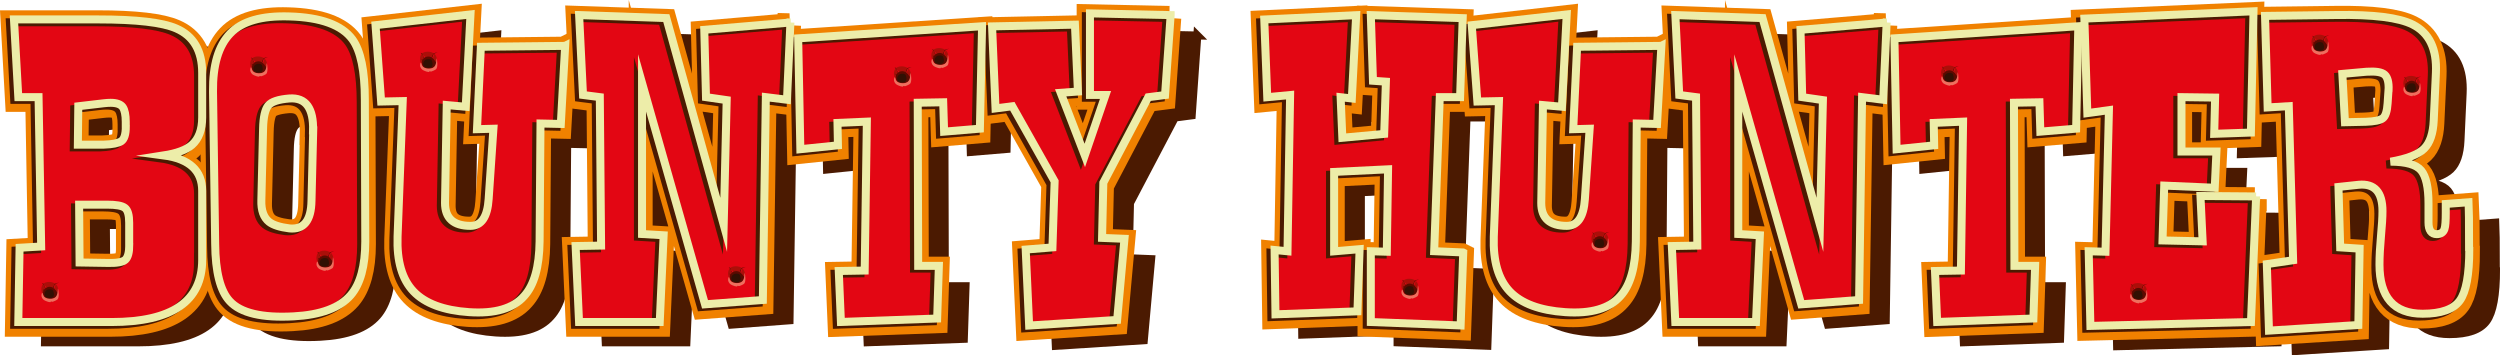
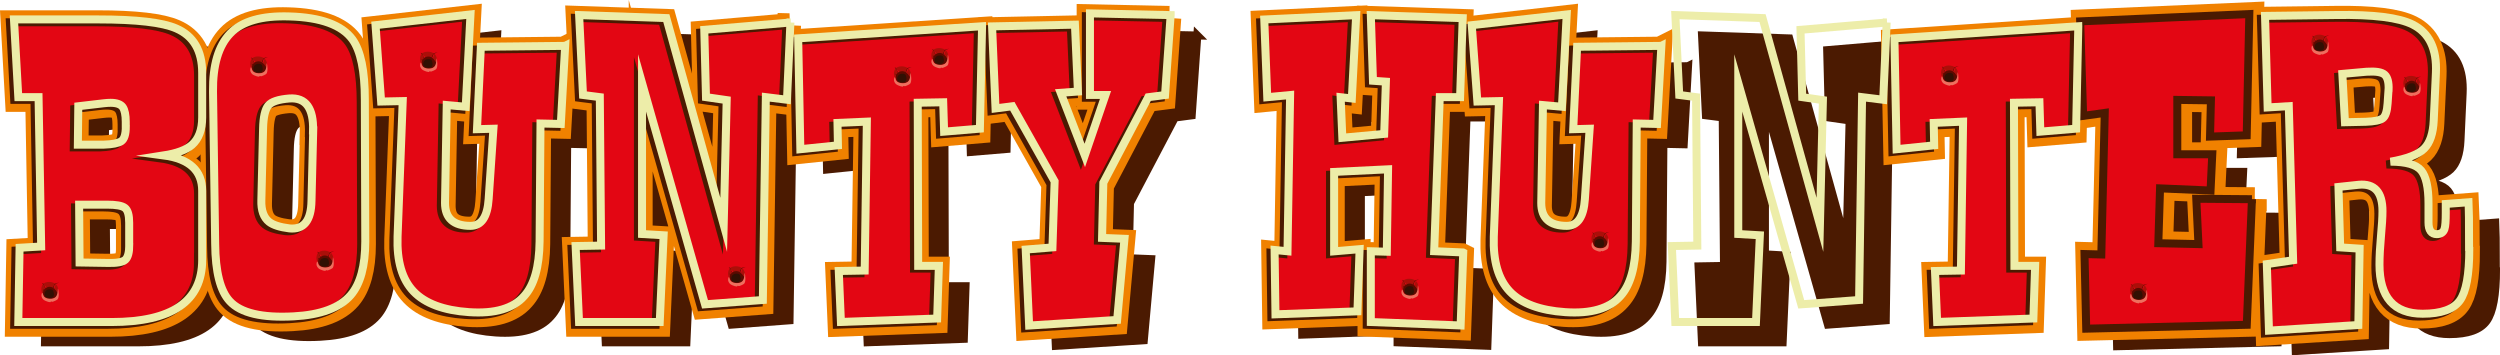
<svg xmlns="http://www.w3.org/2000/svg" id="Livello_2" data-name="Livello 2" viewBox="0 0 334.6 47.54">
  <defs>
    <style>      .cls-1 {        fill: #311003;      }      .cls-2 {        fill: #ee6f5e;      }      .cls-3 {        fill: #4b1a01;      }      .cls-3, .cls-4 {        stroke: #4b1a01;      }      .cls-3, .cls-4, .cls-5 {        stroke-width: 1.07px;      }      .cls-3, .cls-4, .cls-5, .cls-6 {        stroke-miterlimit: 10;      }      .cls-7 {        fill: #ab0f09;      }      .cls-8 {        fill: #5c0a00;      }      .cls-4, .cls-9 {        fill: #e30613;      }      .cls-5 {        fill: none;        stroke: #ededa9;      }      .cls-6 {        fill: #f08100;        stroke: #f08100;        stroke-width: 3.2px;      }    </style>
  </defs>
  <g id="Livello_3" data-name="Livello 3">
    <g>
      <g>
        <g>
          <g>
            <path class="cls-3" d="M30.63,37.5c0,5.55-4.04,8.32-12.13,8.32H6.02l.17-9.94,2.89-.17-.35-19.99h-2.71l-.58-10.4h11.32c5.08,0,8.55.4,10.4,1.21,2.31,1,3.47,2.99,3.47,5.95v5.95c0,1.66-.46,2.89-1.39,3.7-.77.66-2.02,1.12-3.75,1.39,3.43.46,5.14,2.04,5.14,4.74v9.24ZM20.41,19.65v-.63c0-.92-.14-1.58-.4-1.96-.27-.38-.81-.58-1.62-.58-.27,0-.58.02-.92.06l-3.41.4-.06,5.14h3.47c1.16-.04,1.93-.19,2.34-.46.4-.27.61-.92.61-1.96ZM20.87,35.48v-2.95c0-1.04-.19-1.7-.58-1.99-.38-.29-1.17-.43-2.37-.43h-3.75l.06,7.74,3.7.06c1.27.04,2.08-.11,2.43-.43.35-.33.52-.99.52-1.99Z" />
            <path class="cls-3" d="M52.46,35.02c0,3.31-.66,5.72-1.96,7.22-1.46,1.69-4.01,2.64-7.62,2.83-4.24.23-7.09-.44-8.55-2.02-1.27-1.35-1.93-3.91-1.96-7.68l-.29-20.39c-.04-3.54.73-6.13,2.31-7.77,1.58-1.64,4.22-2.4,7.91-2.28,4.2.12,7.01,1.14,8.43,3.06,1.12,1.54,1.67,4.24,1.67,8.09l.06,18.95ZM45.48,20.17c.04-1.46-.2-2.56-.72-3.29-.52-.73-1.34-1.06-2.45-.98-1.46.12-2.41.43-2.83.95-.42.52-.66,1.55-.69,3.09l-.23,9.59c-.04,1.35.31,2.31,1.04,2.89.54.42,1.44.71,2.72.87,1.92.19,2.91-1.04,2.95-3.7l.23-9.42Z" />
            <path class="cls-3" d="M79.21,8.85l-.58,10.46-2.72-.06-.12,15.77c-.04,3.43-.73,5.87-2.08,7.34-1.46,1.66-3.91,2.37-7.34,2.14-3.43-.23-5.91-1.16-7.45-2.77-1.54-1.62-2.25-4.06-2.14-7.34l.69-18.14-2.89.06-.75-10.22,12.71-1.44-.64,12.36-2.54-.23-.23,13.11c0,2.04,1.14,3.06,3.41,3.06,1.46,0,2.27-1.19,2.43-3.58l.64-9.42-2.2.06.52-11.03,11.26-.12Z" />
            <path class="cls-3" d="M109.36,5.73l-.46,10.34-2.83-.35-.4,27.15-7.74.58-8.43-29.63v20.22l2.89.17-.52,11.61h-10.8l-.46-10.17,3.41-.06-.17-19.87-2.25-.29-.52-10.69,11.67.4,7.68,27.67.4-16.69-2.77-.4-.23-9.01,11.55-.98Z" />
            <path class="cls-3" d="M135.01,6.25l-.29,13.69-4.79.4-.12-3.93-3.41.06.06,21.83h2.77l-.23,7.05-12.88.46-.29-6.82,3.47-.06.29-19.93-3.93.17.06,3-5.03.52-.29-14.84,24.61-1.62Z" />
            <path class="cls-3" d="M160.25,4.75l-.75,10.69-2.25.29-6.01,11.44-.17,7.39,3,.12-.98,10.86-11.78.75-.46-10.17,3.58-.29.29-8.84-5.66-10.05-2.25.29-.46-10.98,11.09-.23.4,8.95-2.31.17,3.23,8.38,2.77-8.09h-2.08V4.52l10.8.23Z" />
            <path class="cls-3" d="M199.42,36.52l-.35,9.76-12.02-.46v-9.47l2.14.06.17-11.03-7.22.35v10.63l3.41-.29-.29,8.32-10.97.4-.12-8.61,1.73.17.35-20.91-3.06.29-.4-10.4,12.3-.58-.58,11.15-1.5-.17.23,5.43,5.6-.52.23-6.99-1.73-.12-.29-8.78,12.3.4-.35,10.57h-2.72l-.75,20.62,3.87.17Z" />
            <path class="cls-3" d="M225.93,8.85l-.58,10.46-2.72-.06-.12,15.77c-.04,3.43-.73,5.87-2.08,7.34-1.46,1.66-3.91,2.37-7.34,2.14-3.43-.23-5.91-1.16-7.45-2.77-1.54-1.62-2.25-4.06-2.14-7.34l.69-18.14-2.89.06-.75-10.22,12.71-1.44-.64,12.36-2.54-.23-.23,13.11c0,2.04,1.14,3.06,3.41,3.06,1.46,0,2.27-1.19,2.43-3.58l.64-9.42-2.2.06.52-11.03,11.26-.12Z" />
            <path class="cls-3" d="M256.08,5.73l-.46,10.34-2.83-.35-.4,27.15-7.74.58-8.43-29.63v20.22l2.89.17-.52,11.61h-10.8l-.46-10.17,3.41-.06-.17-19.87-2.25-.29-.52-10.69,11.67.4,7.68,27.67.4-16.69-2.77-.4-.23-9.01,11.55-.98Z" />
-             <path class="cls-3" d="M281.73,6.25l-.29,13.69-4.79.4-.12-3.93-3.41.06.06,21.83h2.77l-.23,7.05-12.88.46-.29-6.82,3.47-.06.29-19.93-3.93.17.06,3-5.03.52-.29-14.84,24.61-1.62Z" />
            <path class="cls-3" d="M305.53,29.01l-.69,16.81-21.49.52-.23-9.99,2.25.06.46-18.95-2.89.4-.4-12.65,22.64-.98-.35,16.23-4.91.17.12-4.85-4.5-.06v7.28h4.68l-.23,4.85-6.76-.29-.23,7.34,5.37.12-.29-6.07,7.45.06Z" />
            <path class="cls-3" d="M334.07,36.06c0,3.43-.42,5.73-1.27,6.9-.85,1.17-2.5,1.76-4.97,1.76-3.85,0-5.78-2.2-5.78-6.58,0-1.12.07-2.39.2-3.81s.2-2.54.2-3.35c0-2.54-1.06-3.72-3.18-3.52l-2.71.29.23,8.09,2.6.17-.17,10.22-11.96.75-.29-8.9,3.52-.52-.58-20.62-2.83.17-.35-12.25,9.53-.12c4.97-.08,8.38.35,10.22,1.27,2.23,1.12,3.27,3.27,3.12,6.47l-.29,6.35c-.08,1.77-.51,3.04-1.3,3.81-.79.77-2.28,1.35-4.48,1.73,2.08,0,3.45.4,4.1,1.18.65.79.98,2.26.98,4.42v2.54c0,1.04.37,1.56,1.1,1.56.54,0,.89-.23,1.04-.69.12-.35.17-1.08.17-2.19v-1.16l3.06-.23c.04.62.06,2.7.06,6.24ZM323.26,14.74c.04-1-.14-1.68-.52-2.02-.39-.35-1.19-.48-2.43-.4l-3.24.29.35,6.47,2.77-.06c1.16-.04,1.92-.19,2.28-.46.37-.27.59-.94.66-2.02l.12-1.79Z" />
          </g>
          <g>
            <path class="cls-6" d="M26.88,35.15c0,5.55-4.04,8.32-12.13,8.32H2.27l.17-9.94,2.89-.17-.35-19.99h-2.71L1.69,2.98h11.32c5.08,0,8.55.4,10.4,1.21,2.31,1,3.47,2.99,3.47,5.95v5.95c0,1.66-.46,2.89-1.39,3.7-.77.66-2.02,1.12-3.75,1.39,3.43.46,5.14,2.04,5.14,4.74v9.24ZM16.65,17.3v-.63c0-.92-.14-1.58-.4-1.96-.27-.38-.81-.58-1.62-.58-.27,0-.58.02-.92.06l-3.41.4-.06,5.14h3.47c1.16-.04,1.93-.19,2.34-.46.4-.27.61-.92.61-1.96ZM17.12,33.13v-2.95c0-1.04-.19-1.7-.58-1.99-.38-.29-1.17-.43-2.37-.43h-3.75l.06,7.74,3.7.06c1.27.04,2.08-.11,2.43-.43.35-.33.52-.99.52-1.99Z" />
            <path class="cls-6" d="M48.71,32.67c0,3.31-.66,5.72-1.96,7.22-1.46,1.69-4.01,2.64-7.62,2.83-4.24.23-7.09-.44-8.55-2.02-1.27-1.35-1.93-3.91-1.96-7.68l-.29-20.39c-.04-3.54.73-6.13,2.31-7.77,1.58-1.64,4.22-2.4,7.91-2.28,4.2.12,7.01,1.14,8.43,3.06,1.12,1.54,1.67,4.24,1.67,8.09l.06,18.95ZM41.72,17.82c.04-1.46-.2-2.56-.72-3.29-.52-.73-1.34-1.06-2.45-.98-1.46.12-2.41.43-2.83.95-.42.52-.66,1.55-.69,3.09l-.23,9.59c-.04,1.35.31,2.31,1.04,2.89.54.42,1.44.71,2.72.87,1.92.19,2.91-1.04,2.95-3.7l.23-9.42Z" />
            <path class="cls-6" d="M75.46,6.5l-.58,10.46-2.72-.06-.12,15.77c-.04,3.43-.73,5.87-2.08,7.34-1.46,1.66-3.91,2.37-7.34,2.14-3.43-.23-5.91-1.16-7.45-2.77-1.54-1.62-2.25-4.06-2.14-7.34l.69-18.14-2.89.06-.75-10.22,12.71-1.44-.64,12.36-2.54-.23-.23,13.11c0,2.04,1.14,3.06,3.41,3.06,1.46,0,2.27-1.19,2.43-3.58l.64-9.42-2.2.06.52-11.03,11.26-.12Z" />
            <path class="cls-6" d="M105.61,3.38l-.46,10.34-2.83-.35-.4,27.15-7.74.58-8.43-29.63v20.22l2.89.17-.52,11.61h-10.8l-.46-10.17,3.41-.06-.17-19.87-2.25-.29-.52-10.69,11.67.4,7.68,27.67.4-16.69-2.77-.4-.23-9.01,11.55-.98Z" />
            <path class="cls-6" d="M131.26,3.9l-.29,13.69-4.79.4-.12-3.93-3.41.06.06,21.83h2.77l-.23,7.05-12.88.46-.29-6.82,3.47-.06.29-19.93-3.93.17.06,3-5.03.52-.29-14.84,24.61-1.62Z" />
            <path class="cls-6" d="M156.5,2.4l-.75,10.69-2.25.29-6.01,11.44-.17,7.39,3,.12-.98,10.86-11.78.75-.46-10.17,3.58-.29.29-8.84-5.66-10.05-2.25.29-.46-10.98,11.09-.23.4,8.95-2.31.17,3.23,8.38,2.77-8.09h-2.08V2.17l10.8.23Z" />
            <path class="cls-6" d="M195.66,34.17l-.35,9.76-12.02-.46v-9.47l2.14.06.17-11.03-7.22.35v10.63l3.41-.29-.29,8.32-10.97.4-.12-8.61,1.73.17.35-20.91-3.06.29-.4-10.4,12.3-.58-.58,11.15-1.5-.17.23,5.43,5.6-.52.23-6.99-1.73-.12-.29-8.78,12.3.4-.35,10.57h-2.72l-.75,20.62,3.87.17Z" />
            <path class="cls-6" d="M222.18,6.5l-.58,10.46-2.72-.06-.12,15.77c-.04,3.43-.73,5.87-2.08,7.34-1.46,1.66-3.91,2.37-7.34,2.14-3.43-.23-5.91-1.16-7.45-2.77-1.54-1.62-2.25-4.06-2.14-7.34l.69-18.14-2.89.06-.75-10.22,12.71-1.44-.64,12.36-2.54-.23-.23,13.11c0,2.04,1.14,3.06,3.41,3.06,1.46,0,2.27-1.19,2.43-3.58l.64-9.42-2.2.06.52-11.03,11.26-.12Z" />
-             <path class="cls-6" d="M252.33,3.38l-.46,10.34-2.83-.35-.4,27.15-7.74.58-8.43-29.63v20.22l2.89.17-.52,11.61h-10.8l-.46-10.17,3.41-.06-.17-19.87-2.25-.29-.52-10.69,11.67.4,7.68,27.67.4-16.69-2.77-.4-.23-9.01,11.55-.98Z" />
            <path class="cls-6" d="M277.98,3.9l-.29,13.69-4.79.4-.12-3.93-3.41.06.06,21.83h2.77l-.23,7.05-12.88.46-.29-6.82,3.47-.06.29-19.93-3.93.17.06,3-5.03.52-.29-14.84,24.61-1.62Z" />
            <path class="cls-6" d="M301.78,26.66l-.69,16.81-21.49.52-.23-9.99,2.25.06.46-18.95-2.89.4-.4-12.65,22.64-.98-.35,16.23-4.91.17.12-4.85-4.5-.06v7.28h4.68l-.23,4.85-6.76-.29-.23,7.34,5.37.12-.29-6.07,7.45.06Z" />
            <path class="cls-6" d="M330.31,33.71c0,3.43-.42,5.73-1.27,6.9-.85,1.17-2.5,1.76-4.97,1.76-3.85,0-5.78-2.2-5.78-6.58,0-1.12.07-2.39.2-3.81s.2-2.54.2-3.35c0-2.54-1.06-3.72-3.18-3.52l-2.71.29.23,8.09,2.6.17-.17,10.22-11.96.75-.29-8.9,3.52-.52-.58-20.62-2.83.17-.35-12.25,9.53-.12c4.97-.08,8.38.35,10.22,1.27,2.23,1.12,3.27,3.27,3.12,6.47l-.29,6.35c-.08,1.77-.51,3.04-1.3,3.81-.79.77-2.28,1.35-4.48,1.73,2.08,0,3.45.4,4.1,1.18.65.79.98,2.26.98,4.42v2.54c0,1.04.37,1.56,1.1,1.56.54,0,.89-.23,1.04-.69.12-.35.17-1.08.17-2.19v-1.16l3.06-.23c.04.62.06,2.7.06,6.24ZM319.51,12.39c.04-1-.14-1.68-.52-2.02-.39-.35-1.19-.48-2.43-.4l-3.24.29.35,6.47,2.77-.06c1.16-.04,1.92-.19,2.28-.46.37-.27.59-.94.66-2.02l.12-1.79Z" />
          </g>
          <g>
            <path class="cls-4" d="M26.5,35.15c0,5.55-4.04,8.32-12.13,8.32H1.9l.17-9.94,2.89-.17-.35-19.99H1.9L1.32,2.98h11.32c5.08,0,8.55.4,10.4,1.21,2.31,1,3.47,2.99,3.47,5.95v5.95c0,1.66-.46,2.89-1.39,3.7-.77.66-2.02,1.12-3.75,1.39,3.43.46,5.14,2.04,5.14,4.74v9.24ZM16.28,17.3v-.63c0-.92-.14-1.58-.4-1.96-.27-.38-.81-.58-1.62-.58-.27,0-.58.02-.92.06l-3.41.4-.06,5.14h3.47c1.16-.04,1.93-.19,2.34-.46.4-.27.61-.92.61-1.96ZM16.74,33.13v-2.95c0-1.04-.19-1.7-.58-1.99-.38-.29-1.17-.43-2.37-.43h-3.75l.06,7.74,3.7.06c1.27.04,2.08-.11,2.43-.43.35-.33.52-.99.52-1.99Z" />
            <path class="cls-4" d="M48.34,32.67c0,3.31-.66,5.72-1.96,7.22-1.46,1.69-4.01,2.64-7.62,2.83-4.24.23-7.09-.44-8.55-2.02-1.27-1.35-1.93-3.91-1.96-7.68l-.29-20.39c-.04-3.54.73-6.13,2.31-7.77,1.58-1.64,4.22-2.4,7.91-2.28,4.2.12,7.01,1.14,8.43,3.06,1.12,1.54,1.67,4.24,1.67,8.09l.06,18.95ZM41.35,17.82c.04-1.46-.2-2.56-.72-3.29-.52-.73-1.34-1.06-2.45-.98-1.46.12-2.41.43-2.83.95-.42.52-.66,1.55-.69,3.09l-.23,9.59c-.04,1.35.31,2.31,1.04,2.89.54.42,1.44.71,2.72.87,1.92.19,2.91-1.04,2.95-3.7l.23-9.42Z" />
            <path class="cls-4" d="M75.08,6.5l-.58,10.46-2.72-.06-.12,15.77c-.04,3.43-.73,5.87-2.08,7.34-1.46,1.66-3.91,2.37-7.34,2.14-3.43-.23-5.91-1.16-7.45-2.77-1.54-1.62-2.25-4.06-2.14-7.34l.69-18.14-2.89.06-.75-10.22,12.71-1.44-.64,12.36-2.54-.23-.23,13.11c0,2.04,1.14,3.06,3.41,3.06,1.46,0,2.27-1.19,2.43-3.58l.64-9.42-2.2.06.52-11.03,11.26-.12Z" />
            <path class="cls-4" d="M105.24,3.38l-.46,10.34-2.83-.35-.4,27.15-7.74.58-8.43-29.63v20.22l2.89.17-.52,11.61h-10.8l-.46-10.17,3.41-.06-.17-19.87-2.25-.29-.52-10.69,11.67.4,7.68,27.67.4-16.69-2.77-.4-.23-9.01,11.55-.98Z" />
            <path class="cls-4" d="M130.88,3.9l-.29,13.69-4.79.4-.12-3.93-3.41.06.06,21.83h2.77l-.23,7.05-12.88.46-.29-6.82,3.47-.06.29-19.93-3.93.17.06,3-5.03.52-.29-14.84,24.61-1.62Z" />
            <path class="cls-4" d="M156.13,2.4l-.75,10.69-2.25.29-6.01,11.44-.17,7.39,3,.12-.98,10.86-11.78.75-.46-10.17,3.58-.29.29-8.84-5.66-10.05-2.25.29-.46-10.98,11.09-.23.4,8.95-2.31.17,3.23,8.38,2.77-8.09h-2.08V2.17l10.8.23Z" />
            <path class="cls-4" d="M195.29,34.17l-.35,9.76-12.02-.46v-9.47l2.14.06.17-11.03-7.22.35v10.63l3.41-.29-.29,8.32-10.97.4-.12-8.61,1.73.17.35-20.91-3.06.29-.4-10.4,12.3-.58-.58,11.15-1.5-.17.23,5.43,5.6-.52.23-6.99-1.73-.12-.29-8.78,12.3.4-.35,10.57h-2.72l-.75,20.62,3.87.17Z" />
            <path class="cls-4" d="M221.8,6.5l-.58,10.46-2.72-.06-.12,15.77c-.04,3.43-.73,5.87-2.08,7.34-1.46,1.66-3.91,2.37-7.34,2.14-3.43-.23-5.91-1.16-7.45-2.77-1.54-1.62-2.25-4.06-2.14-7.34l.69-18.14-2.89.06-.75-10.22,12.71-1.44-.64,12.36-2.54-.23-.23,13.11c0,2.04,1.14,3.06,3.41,3.06,1.46,0,2.27-1.19,2.43-3.58l.64-9.42-2.2.06.52-11.03,11.26-.12Z" />
-             <path class="cls-4" d="M251.96,3.38l-.46,10.34-2.83-.35-.4,27.15-7.74.58-8.43-29.63v20.22l2.89.17-.52,11.61h-10.8l-.46-10.17,3.41-.06-.17-19.87-2.25-.29-.52-10.69,11.67.4,7.68,27.67.4-16.69-2.77-.4-.23-9.01,11.55-.98Z" />
            <path class="cls-4" d="M277.6,3.9l-.29,13.69-4.79.4-.12-3.93-3.41.06.06,21.83h2.77l-.23,7.05-12.88.46-.29-6.82,3.47-.06.29-19.93-3.93.17.06,3-5.03.52-.29-14.84,24.61-1.62Z" />
            <path class="cls-4" d="M301.4,26.66l-.69,16.81-21.49.52-.23-9.99,2.25.06.46-18.95-2.89.4-.4-12.65,22.64-.98-.35,16.23-4.91.17.12-4.85-4.5-.06v7.28h4.68l-.23,4.85-6.76-.29-.23,7.34,5.37.12-.29-6.07,7.45.06Z" />
            <path class="cls-4" d="M329.94,33.71c0,3.43-.42,5.73-1.27,6.9-.85,1.17-2.5,1.76-4.97,1.76-3.85,0-5.78-2.2-5.78-6.58,0-1.12.07-2.39.2-3.81s.2-2.54.2-3.35c0-2.54-1.06-3.72-3.18-3.52l-2.71.29.23,8.09,2.6.17-.17,10.22-11.96.75-.29-8.9,3.52-.52-.58-20.62-2.83.17-.35-12.25,9.53-.12c4.97-.08,8.38.35,10.22,1.27,2.23,1.12,3.27,3.27,3.12,6.47l-.29,6.35c-.08,1.77-.51,3.04-1.3,3.81-.79.77-2.28,1.35-4.48,1.73,2.08,0,3.45.4,4.1,1.18.65.79.98,2.26.98,4.42v2.54c0,1.04.37,1.56,1.1,1.56.54,0,.89-.23,1.04-.69.12-.35.17-1.08.17-2.19v-1.16l3.06-.23c.04.62.06,2.7.06,6.24ZM319.14,12.39c.04-1-.14-1.68-.52-2.02-.39-.35-1.19-.48-2.43-.4l-3.24.29.35,6.47,2.77-.06c1.16-.04,1.92-.19,2.28-.46.37-.27.59-.94.66-2.02l.12-1.79Z" />
          </g>
        </g>
        <g>
          <path class="cls-5" d="M27.06,34.78c0,5.55-4.04,8.32-12.13,8.32H2.45l.17-9.94,2.89-.17-.35-19.99h-2.71L1.87,2.6h11.32c5.08,0,8.55.4,10.4,1.21,2.31,1,3.47,2.99,3.47,5.95v5.95c0,1.66-.46,2.89-1.39,3.7-.77.66-2.02,1.12-3.75,1.39,3.43.46,5.14,2.04,5.14,4.74v9.24ZM16.83,16.93v-.63c0-.92-.14-1.58-.4-1.96-.27-.38-.81-.58-1.62-.58-.27,0-.58.02-.92.06l-3.41.4-.06,5.14h3.47c1.16-.04,1.93-.19,2.34-.46.4-.27.61-.92.61-1.96ZM17.29,32.76v-2.95c0-1.04-.19-1.7-.58-1.99-.38-.29-1.17-.43-2.37-.43h-3.75l.06,7.74,3.7.06c1.27.04,2.08-.11,2.43-.43.35-.33.52-.99.52-1.99Z" />
          <path class="cls-5" d="M48.89,32.29c0,3.31-.66,5.72-1.96,7.22-1.46,1.69-4.01,2.64-7.62,2.83-4.24.23-7.09-.44-8.55-2.02-1.27-1.35-1.93-3.91-1.96-7.68l-.29-20.39c-.04-3.54.73-6.13,2.31-7.77,1.58-1.64,4.22-2.4,7.91-2.28,4.2.12,7.01,1.14,8.43,3.06,1.12,1.54,1.67,4.24,1.67,8.09l.06,18.95ZM41.9,17.45c.04-1.46-.2-2.56-.72-3.29-.52-.73-1.34-1.06-2.45-.98-1.46.12-2.41.43-2.83.95-.42.52-.66,1.55-.69,3.09l-.23,9.59c-.04,1.35.31,2.31,1.04,2.89.54.42,1.44.71,2.72.87,1.92.19,2.91-1.04,2.95-3.7l.23-9.42Z" />
          <path class="cls-5" d="M75.64,6.13l-.58,10.46-2.72-.06-.12,15.77c-.04,3.43-.73,5.87-2.08,7.34-1.46,1.66-3.91,2.37-7.34,2.14-3.43-.23-5.91-1.16-7.45-2.77-1.54-1.62-2.25-4.06-2.14-7.34l.69-18.14-2.89.06-.75-10.22,12.71-1.44-.64,12.36-2.54-.23-.23,13.11c0,2.04,1.14,3.06,3.41,3.06,1.46,0,2.27-1.19,2.43-3.58l.64-9.42-2.2.06.52-11.03,11.26-.12Z" />
          <path class="cls-5" d="M105.79,3.01l-.46,10.34-2.83-.35-.4,27.15-7.74.58-8.43-29.63v20.22l2.89.17-.52,11.61h-10.8l-.46-10.17,3.41-.06-.17-19.87-2.25-.29-.52-10.69,11.67.4,7.68,27.67.4-16.69-2.77-.4-.23-9.01,11.55-.98Z" />
          <path class="cls-5" d="M131.44,3.53l-.29,13.69-4.79.4-.12-3.93-3.41.06.06,21.83h2.77l-.23,7.05-12.88.46-.29-6.82,3.47-.06.29-19.93-3.93.17.06,3-5.03.52-.29-14.84,24.61-1.62Z" />
          <path class="cls-5" d="M156.68,2.03l-.75,10.69-2.25.29-6.01,11.44-.17,7.39,3,.12-.98,10.86-11.78.75-.46-10.17,3.58-.29.29-8.84-5.66-10.05-2.25.29-.46-10.98,11.09-.23.4,8.95-2.31.17,3.23,8.38,2.77-8.09h-2.08V1.79l10.8.23Z" />
          <path class="cls-5" d="M195.84,33.8l-.35,9.76-12.02-.46v-9.47l2.14.06.17-11.03-7.22.35v10.63l3.41-.29-.29,8.32-10.97.4-.12-8.61,1.73.17.35-20.91-3.06.29-.4-10.4,12.3-.58-.58,11.15-1.5-.17.23,5.43,5.6-.52.23-6.99-1.73-.12-.29-8.78,12.3.4-.35,10.57h-2.72l-.75,20.62,3.87.17Z" />
          <path class="cls-5" d="M222.36,6.13l-.58,10.46-2.72-.06-.12,15.77c-.04,3.43-.73,5.87-2.08,7.34-1.46,1.66-3.91,2.37-7.34,2.14-3.43-.23-5.91-1.16-7.45-2.77-1.54-1.62-2.25-4.06-2.14-7.34l.69-18.14-2.89.06-.75-10.22,12.71-1.44-.64,12.36-2.54-.23-.23,13.11c0,2.04,1.14,3.06,3.41,3.06,1.46,0,2.27-1.19,2.43-3.58l.64-9.42-2.2.06.52-11.03,11.26-.12Z" />
          <path class="cls-5" d="M252.51,3.01l-.46,10.34-2.83-.35-.4,27.15-7.74.58-8.43-29.63v20.22l2.89.17-.52,11.61h-10.8l-.46-10.17,3.41-.06-.17-19.87-2.25-.29-.52-10.69,11.67.4,7.68,27.67.4-16.69-2.77-.4-.23-9.01,11.55-.98Z" />
          <path class="cls-5" d="M278.16,3.53l-.29,13.69-4.79.4-.12-3.93-3.41.06.06,21.83h2.77l-.23,7.05-12.88.46-.29-6.82,3.47-.06.29-19.93-3.93.17.06,3-5.03.52-.29-14.84,24.61-1.62Z" />
-           <path class="cls-5" d="M301.96,26.29l-.69,16.81-21.49.52-.23-9.99,2.25.06.46-18.95-2.89.4-.4-12.65,22.64-.98-.35,16.23-4.91.17.12-4.85-4.5-.06v7.28h4.68l-.23,4.85-6.76-.29-.23,7.34,5.37.12-.29-6.07,7.45.06Z" />
          <path class="cls-5" d="M330.49,33.33c0,3.43-.42,5.73-1.27,6.9-.85,1.17-2.5,1.76-4.97,1.76-3.85,0-5.78-2.2-5.78-6.58,0-1.12.07-2.39.2-3.81s.2-2.54.2-3.35c0-2.54-1.06-3.72-3.18-3.52l-2.71.29.23,8.09,2.6.17-.17,10.22-11.96.75-.29-8.9,3.52-.52-.58-20.62-2.83.17-.35-12.25,9.53-.12c4.97-.08,8.38.35,10.22,1.27,2.23,1.12,3.27,3.27,3.12,6.47l-.29,6.35c-.08,1.77-.51,3.04-1.3,3.81-.79.77-2.28,1.35-4.48,1.73,2.08,0,3.45.4,4.1,1.18.65.79.98,2.26.98,4.42v2.54c0,1.04.37,1.56,1.1,1.56.54,0,.89-.23,1.04-.69.12-.35.17-1.08.17-2.19v-1.16l3.06-.23c.04.62.06,2.7.06,6.24ZM319.69,12.02c.04-1-.14-1.68-.52-2.02-.39-.35-1.19-.48-2.43-.4l-3.24.29.35,6.47,2.77-.06c1.16-.04,1.92-.19,2.28-.46.37-.27.59-.94.66-2.02l.12-1.79Z" />
        </g>
      </g>
      <g>
        <path class="cls-8" d="M57.17,7.8c1.18-.31,1.82,1.02.56,1.36-.59.16-1.06.07-1.26-.55-.14-.45-.06-.95.37-1.14.38-.16,1.24-.1,1.36.37" />
        <path class="cls-7" d="M56.44,8.56c-.34-.34-.3-1.15.09-1.44.49-.37,1.54-.23,1.81.33.17.34.14.52.04.87-.15-.08-.2-.25-.28-.36-.1-.14-.37-.32-.56-.37-.57-.15-1.22.34-1.09.98Z" />
        <path class="cls-2" d="M56.46,8.72c.16.46,1.02.54,1.39.39.53-.2.54-.81.57-1.3.13.28.19,1.21-.05,1.45-.11.1-.48.27-.6.3-.16.05-.14-.02-.28-.02-.04,0-.04.1-.09.1-.07,0-.22-.03-.29-.05-.19-.05-.5-.18-.64-.31-.1-.09-.2-.26-.23-.38s-.02-.46.09-.53c.04.05.08.12.13.35Z" />
        <path class="cls-8" d="M57.86,7.82c.04-.16.09-.41.18-.55.11-.17.36-.17.55-.26-.13,0-.49.07-.59.19-.12.14-.15.37-.24.53.02.03.05.04.11.09Z" />
        <path class="cls-8" d="M56.79,7.73c-.07-.15-.17-.28-.24-.44-.07-.17-.06-.19-.25-.22.08.09.19.18.26.28s.11.4.2.43c.04-.05-.02,0-.02,0" />
        <path class="cls-8" d="M56.6,8.02c-.06-.04-.13-.09-.19-.13.02.07.06.14.09.21.06,0,.08-.04.1-.08" />
        <path class="cls-9" d="M57.86,7.71c.09-.15.09-.34.2-.46,0,0,.04.04.05.05-.07.12-.11.48-.22.48" />
        <path class="cls-9" d="M56.81,7.71c-.1-.07-.15-.23-.19-.35.09.09.21.18.29.28-.03.02-.05.04-.08.05" />
        <path class="cls-1" d="M56.92,8.96c-.29,0-.3-.38-.25-.59.08-.29.33-.45.61-.46.35-.01.52.06.58.39.04.2.1.45-.07.62-.2.2-.67.2-.87.04Z" />
      </g>
      <g>
        <path class="cls-8" d="M98.4,36.51c1.18-.31,1.82,1.02.56,1.36-.59.16-1.06.07-1.26-.55-.14-.45-.06-.95.37-1.14.38-.16,1.24-.1,1.36.37" />
        <path class="cls-7" d="M97.67,37.28c-.34-.34-.3-1.15.09-1.44.49-.37,1.54-.23,1.81.33.17.34.14.52.04.87-.15-.08-.2-.25-.28-.36-.1-.14-.37-.32-.56-.37-.57-.15-1.22.34-1.09.98Z" />
        <path class="cls-2" d="M97.69,37.43c.16.46,1.02.54,1.39.39.53-.2.54-.81.57-1.3.13.28.19,1.21-.05,1.45-.11.1-.48.27-.6.3-.16.05-.14-.02-.28-.02-.04,0-.04.1-.09.1-.07,0-.22-.03-.29-.05-.19-.05-.5-.18-.64-.31-.1-.09-.2-.26-.23-.38s-.02-.46.09-.53c.04.05.08.12.13.35Z" />
        <path class="cls-8" d="M99.09,36.53c.04-.16.09-.41.18-.55.11-.17.36-.17.55-.26-.13,0-.49.07-.59.19-.12.14-.15.37-.24.53.02.03.05.04.11.09Z" />
        <path class="cls-8" d="M98.02,36.44c-.07-.15-.17-.28-.24-.44-.07-.17-.06-.19-.25-.22.08.09.19.18.26.28s.11.4.2.43c.04-.05-.02,0-.02,0" />
        <path class="cls-8" d="M97.82,36.73c-.06-.04-.13-.09-.19-.13.02.07.06.14.09.21.06,0,.08-.04.1-.08" />
        <path class="cls-9" d="M99.09,36.42c.09-.15.09-.34.2-.46,0,0,.04.04.05.05-.07.12-.11.48-.22.48" />
        <path class="cls-9" d="M98.04,36.42c-.1-.07-.15-.23-.19-.35.09.09.21.18.29.28-.03.02-.05.04-.08.05" />
        <path class="cls-1" d="M98.15,37.67c-.29,0-.3-.38-.25-.59.08-.29.33-.45.61-.46.35-.01.52.06.58.39.04.2.1.45-.07.62-.2.2-.67.2-.87.04Z" />
      </g>
      <g>
        <path class="cls-8" d="M125.6,7.31c1.18-.31,1.82,1.02.56,1.36-.59.16-1.06.07-1.26-.55-.14-.45-.06-.95.37-1.14.38-.16,1.24-.1,1.36.37" />
        <path class="cls-7" d="M124.88,8.08c-.34-.34-.3-1.15.09-1.44.49-.37,1.54-.23,1.81.33.17.34.14.52.04.87-.15-.08-.2-.25-.28-.36-.1-.14-.37-.32-.56-.37-.57-.15-1.22.34-1.09.98Z" />
        <path class="cls-2" d="M124.9,8.23c.16.46,1.02.54,1.39.39.53-.2.54-.81.57-1.3.13.28.19,1.21-.05,1.45-.11.1-.48.27-.6.3-.16.05-.14-.02-.28-.02-.04,0-.04.1-.09.1-.07,0-.22-.03-.29-.05-.19-.05-.5-.18-.64-.31-.1-.09-.2-.26-.23-.38s-.02-.46.09-.53c.04.05.08.12.13.35Z" />
        <path class="cls-8" d="M126.3,7.33c.04-.16.09-.41.18-.55.11-.17.36-.17.55-.26-.13,0-.49.07-.59.19-.12.14-.15.37-.24.53.02.03.05.04.11.09Z" />
        <path class="cls-8" d="M125.23,7.25c-.07-.15-.17-.28-.24-.44-.07-.17-.06-.19-.25-.22.08.09.19.18.26.28s.11.4.2.43c.04-.05-.02,0-.02,0" />
        <path class="cls-8" d="M125.03,7.53c-.06-.04-.13-.09-.19-.13.02.07.06.14.09.21.06,0,.08-.04.1-.08" />
        <path class="cls-9" d="M126.3,7.22c.09-.15.09-.34.2-.46,0,0,.04.04.05.05-.07.12-.11.48-.22.48" />
        <path class="cls-9" d="M125.25,7.22c-.1-.07-.15-.23-.19-.35.09.09.21.18.29.28-.03.02-.05.04-.08.05" />
        <path class="cls-1" d="M125.36,8.47c-.29,0-.3-.38-.25-.59.08-.29.33-.45.61-.46.35-.01.52.06.58.39.04.2.1.45-.07.62-.2.2-.67.2-.87.04Z" />
      </g>
      <g>
        <path class="cls-8" d="M188.52,38.19c1.18-.31,1.82,1.02.56,1.36-.59.16-1.06.07-1.26-.55-.14-.45-.06-.95.37-1.14.38-.16,1.24-.1,1.36.37" />
        <path class="cls-7" d="M187.79,38.95c-.34-.34-.3-1.15.09-1.44.49-.37,1.54-.23,1.81.33.17.34.14.52.04.87-.15-.08-.2-.25-.28-.36-.1-.14-.37-.32-.56-.37-.57-.15-1.22.34-1.09.98Z" />
        <path class="cls-2" d="M187.81,39.1c.16.46,1.02.54,1.39.39.53-.2.54-.81.57-1.3.13.28.19,1.21-.05,1.45-.11.1-.48.27-.6.3-.16.05-.14-.02-.28-.02-.04,0-.04.1-.09.1-.07,0-.22-.03-.29-.05-.19-.05-.5-.18-.64-.31-.1-.09-.2-.26-.23-.38s-.02-.46.09-.53c.04.05.08.12.13.35Z" />
        <path class="cls-8" d="M189.21,38.21c.04-.16.09-.41.18-.55.11-.17.36-.17.55-.26-.13,0-.49.07-.59.19-.12.14-.15.37-.24.53.02.03.05.04.11.09Z" />
        <path class="cls-8" d="M188.14,38.12c-.07-.15-.17-.28-.24-.44-.07-.17-.06-.19-.25-.22.08.09.19.18.26.28s.11.4.2.43c.04-.05-.02,0-.02,0" />
        <path class="cls-8" d="M187.94,38.4c-.06-.04-.13-.09-.19-.13.02.07.06.14.09.21.06,0,.08-.04.1-.08" />
        <path class="cls-9" d="M189.21,38.1c.09-.15.09-.34.2-.46,0,0,.04.04.05.05-.07.12-.11.48-.22.48" />
        <path class="cls-9" d="M188.16,38.1c-.1-.07-.15-.23-.19-.35.09.09.21.18.29.28-.03.02-.05.04-.08.05" />
        <path class="cls-1" d="M188.27,39.34c-.29,0-.3-.38-.25-.59.08-.29.33-.45.61-.46.35-.01.52.06.58.39.04.2.1.45-.07.62-.2.2-.67.2-.87.04Z" />
      </g>
      <g>
        <path class="cls-8" d="M260.75,9.64c1.18-.31,1.82,1.02.56,1.36-.59.16-1.06.07-1.26-.55-.14-.45-.06-.95.37-1.14.38-.16,1.24-.1,1.36.37" />
        <path class="cls-7" d="M260.02,10.41c-.34-.34-.3-1.15.09-1.44.49-.37,1.54-.23,1.81.33.17.34.14.52.04.87-.15-.08-.2-.25-.28-.36-.1-.14-.37-.32-.56-.37-.57-.15-1.22.34-1.09.98Z" />
        <path class="cls-2" d="M260.05,10.56c.16.46,1.02.54,1.39.39.53-.2.54-.81.57-1.3.13.28.19,1.21-.05,1.45-.11.1-.48.27-.6.3-.16.05-.14-.02-.28-.02-.04,0-.04.1-.09.1-.07,0-.22-.03-.29-.05-.19-.05-.5-.18-.64-.31-.1-.09-.2-.26-.23-.38s-.02-.46.09-.53c.04.05.08.12.13.35Z" />
        <path class="cls-8" d="M261.44,9.66c.04-.16.09-.41.18-.55.11-.17.36-.17.55-.26-.13,0-.49.07-.59.19-.12.14-.15.37-.24.53.02.03.05.04.11.09Z" />
        <path class="cls-8" d="M260.37,9.58c-.07-.15-.17-.28-.24-.44-.07-.17-.06-.19-.25-.22.08.09.19.18.26.28s.11.4.2.43c.04-.05-.02,0-.02,0" />
        <path class="cls-8" d="M260.18,9.86c-.06-.04-.13-.09-.19-.13.02.07.06.14.09.21.06,0,.08-.04.1-.08" />
        <path class="cls-9" d="M261.44,9.55c.09-.15.09-.34.2-.46,0,0,.04.04.05.05-.07.12-.11.48-.22.48" />
        <path class="cls-9" d="M260.4,9.55c-.1-.07-.15-.23-.19-.35.09.09.21.18.29.28-.03.02-.05.04-.08.05" />
        <path class="cls-1" d="M260.51,10.8c-.29,0-.3-.38-.25-.59.08-.29.33-.45.61-.46.35-.01.52.06.58.39.04.2.1.45-.07.62-.2.2-.67.2-.87.04Z" />
      </g>
      <g>
        <path class="cls-8" d="M286.03,38.77c1.18-.31,1.82,1.02.56,1.36-.59.16-1.06.07-1.26-.55-.14-.45-.06-.95.37-1.14.38-.16,1.24-.1,1.36.37" />
        <path class="cls-7" d="M285.31,39.53c-.34-.34-.3-1.15.09-1.44.49-.37,1.54-.23,1.81.33.17.34.14.52.04.87-.15-.08-.2-.25-.28-.36-.1-.14-.37-.32-.56-.37-.57-.15-1.22.34-1.09.98Z" />
        <path class="cls-2" d="M285.33,39.69c.16.46,1.02.54,1.39.39.53-.2.54-.81.57-1.3.13.28.19,1.21-.05,1.45-.11.1-.48.27-.6.3-.16.05-.14-.02-.28-.02-.04,0-.04.1-.09.1-.07,0-.22-.03-.29-.05-.19-.05-.5-.18-.64-.31-.1-.09-.2-.26-.23-.38s-.02-.46.09-.53c.04.05.08.12.13.35Z" />
        <path class="cls-8" d="M286.73,38.79c.04-.16.09-.41.18-.55.11-.17.36-.17.55-.26-.13,0-.49.07-.59.19-.12.14-.15.37-.24.53.02.03.05.04.11.09Z" />
        <path class="cls-8" d="M285.66,38.7c-.07-.15-.17-.28-.24-.44-.07-.17-.06-.19-.25-.22.08.09.19.18.26.28s.11.4.2.43c.04-.05-.02,0-.02,0" />
        <path class="cls-8" d="M285.46,38.99c-.06-.04-.13-.09-.19-.13.02.07.06.14.09.21.06,0,.08-.04.1-.08" />
        <path class="cls-9" d="M286.73,38.68c.09-.15.09-.34.2-.46,0,0,.04.04.05.05-.07.12-.11.48-.22.48" />
        <path class="cls-9" d="M285.68,38.68c-.1-.07-.15-.23-.19-.35.09.09.21.18.29.28-.03.02-.05.04-.08.05" />
        <path class="cls-1" d="M285.79,39.93c-.29,0-.3-.38-.25-.59.08-.29.33-.45.61-.46.35-.01.52.06.58.39.04.2.1.45-.07.62-.2.2-.67.2-.87.04Z" />
      </g>
      <g>
        <path class="cls-8" d="M322.61,11.04c1.18-.31,1.82,1.02.56,1.36-.59.16-1.06.07-1.26-.55-.14-.45-.06-.95.37-1.14.38-.16,1.24-.1,1.36.37" />
        <path class="cls-7" d="M321.89,11.8c-.34-.34-.3-1.15.09-1.44.49-.37,1.54-.23,1.81.33.17.34.14.52.04.87-.15-.08-.2-.25-.28-.36-.1-.14-.37-.32-.56-.37-.57-.15-1.22.34-1.09.98Z" />
        <path class="cls-2" d="M321.91,11.96c.16.46,1.02.54,1.39.39.53-.2.54-.81.57-1.3.13.28.19,1.21-.05,1.45-.11.1-.48.27-.6.3-.16.05-.14-.02-.28-.02-.04,0-.04.1-.09.1-.07,0-.22-.03-.29-.05-.19-.05-.5-.18-.64-.31-.1-.09-.2-.26-.23-.38s-.02-.46.09-.53c.04.05.08.12.13.35Z" />
        <path class="cls-8" d="M323.31,11.06c.04-.16.09-.41.18-.55.11-.17.36-.17.55-.26-.13,0-.49.07-.59.19-.12.14-.15.37-.24.53.02.03.05.04.11.09Z" />
        <path class="cls-8" d="M322.24,10.97c-.07-.15-.17-.28-.24-.44-.07-.17-.06-.19-.25-.22.08.09.19.18.26.28s.11.4.2.43c.04-.05-.02,0-.02,0" />
        <path class="cls-8" d="M322.04,11.26c-.06-.04-.13-.09-.19-.13.02.07.06.14.09.21.06,0,.08-.04.1-.08" />
        <path class="cls-9" d="M323.31,10.95c.09-.15.09-.34.2-.46,0,0,.04.04.05.05-.07.12-.11.48-.22.48" />
        <path class="cls-9" d="M322.26,10.95c-.1-.07-.15-.23-.19-.35.09.09.21.18.29.28-.03.02-.05.04-.08.05" />
        <path class="cls-1" d="M322.37,12.2c-.29,0-.3-.38-.25-.59.08-.29.33-.45.61-.46.35-.01.52.06.58.39.04.2.1.45-.07.62-.2.2-.67.2-.87.04Z" />
      </g>
      <g>
        <path class="cls-8" d="M310.32,5.52c1.18-.31,1.82,1.02.56,1.36-.59.16-1.06.07-1.26-.55-.14-.45-.06-.95.37-1.14.38-.16,1.24-.1,1.36.37" />
        <path class="cls-7" d="M309.59,6.28c-.34-.34-.3-1.15.09-1.44.49-.37,1.54-.23,1.81.33.17.34.14.52.04.87-.15-.08-.2-.25-.28-.36-.1-.14-.37-.32-.56-.37-.57-.15-1.22.34-1.09.98Z" />
        <path class="cls-2" d="M309.61,6.44c.16.46,1.02.54,1.39.39.53-.2.54-.81.57-1.3.13.28.19,1.21-.05,1.45-.11.1-.48.27-.6.3-.16.05-.14-.02-.28-.02-.04,0-.04.1-.09.1-.07,0-.22-.03-.29-.05-.19-.05-.5-.18-.64-.31-.1-.09-.2-.26-.23-.38s-.02-.46.09-.53c.04.05.08.12.13.35Z" />
        <path class="cls-8" d="M311.01,5.54c.04-.16.09-.41.18-.55.11-.17.36-.17.55-.26-.13,0-.49.07-.59.19-.12.14-.15.37-.24.53.02.03.05.04.11.09Z" />
        <path class="cls-8" d="M309.94,5.45c-.07-.15-.17-.28-.24-.44-.07-.17-.06-.19-.25-.22.08.09.19.18.26.28s.11.4.2.43c.04-.05-.02,0-.02,0" />
        <path class="cls-8" d="M309.75,5.74c-.06-.04-.13-.09-.19-.13.02.07.06.14.09.21.06,0,.08-.04.1-.08" />
        <path class="cls-9" d="M311.01,5.43c.09-.15.09-.34.2-.46,0,0,.04.04.05.05-.07.12-.11.48-.22.48" />
        <path class="cls-9" d="M309.96,5.43c-.1-.07-.15-.23-.19-.35.09.09.21.18.29.28-.03.02-.05.04-.08.05" />
        <path class="cls-1" d="M310.07,6.68c-.29,0-.3-.38-.25-.59.08-.29.33-.45.61-.46.35-.01.52.06.58.39.04.2.1.45-.07.62-.2.2-.67.2-.87.04Z" />
      </g>
      <g>
        <path class="cls-8" d="M213.96,31.85c1.18-.31,1.82,1.02.56,1.36-.59.16-1.06.07-1.26-.55-.14-.45-.06-.95.37-1.14.38-.16,1.24-.1,1.36.37" />
        <path class="cls-7" d="M213.23,32.61c-.34-.34-.3-1.15.09-1.44.49-.37,1.54-.23,1.81.33.17.34.14.52.04.87-.15-.08-.2-.25-.28-.36-.1-.14-.37-.32-.56-.37-.57-.15-1.22.34-1.09.98Z" />
        <path class="cls-2" d="M213.25,32.77c.16.46,1.02.54,1.39.39.53-.2.54-.81.57-1.3.13.28.19,1.21-.05,1.45-.11.1-.48.27-.6.3-.16.05-.14-.02-.28-.02-.04,0-.04.1-.09.1-.07,0-.22-.03-.29-.05-.19-.05-.5-.18-.64-.31-.1-.09-.2-.26-.23-.38s-.02-.46.09-.53c.04.05.08.12.13.35Z" />
        <path class="cls-8" d="M214.65,31.87c.04-.16.09-.41.18-.55.11-.17.36-.17.55-.26-.13,0-.49.07-.59.19-.12.14-.15.37-.24.53.02.03.05.04.11.09Z" />
        <path class="cls-8" d="M213.58,31.78c-.07-.15-.17-.28-.24-.44-.07-.17-.06-.19-.25-.22.08.09.19.18.26.28s.11.4.2.43c.04-.05-.02,0-.02,0" />
        <path class="cls-8" d="M213.39,32.07c-.06-.04-.13-.09-.19-.13.02.07.06.14.09.21.06,0,.08-.04.1-.08" />
        <path class="cls-9" d="M214.65,31.76c.09-.15.09-.34.2-.46,0,0,.04.04.05.05-.07.12-.11.48-.22.48" />
        <path class="cls-9" d="M213.6,31.76c-.1-.07-.15-.23-.19-.35.09.09.21.18.29.28-.03.02-.05.04-.08.05" />
        <path class="cls-1" d="M213.71,33.01c-.29,0-.3-.38-.25-.59.08-.29.33-.45.61-.46.35-.01.52.06.58.39.04.2.1.45-.07.62-.2.2-.67.2-.87.04Z" />
      </g>
      <g>
        <path class="cls-8" d="M120.59,9.76c1.18-.31,1.82,1.02.56,1.36-.59.16-1.06.07-1.26-.55-.14-.45-.06-.95.37-1.14.38-.16,1.24-.1,1.36.37" />
        <path class="cls-7" d="M119.87,10.52c-.34-.34-.3-1.15.09-1.44.49-.37,1.54-.23,1.81.33.17.34.14.52.04.87-.15-.08-.2-.25-.28-.36-.1-.14-.37-.32-.56-.37-.57-.15-1.22.34-1.09.98Z" />
        <path class="cls-2" d="M119.89,10.68c.16.46,1.02.54,1.39.39.53-.2.54-.81.57-1.3.13.28.19,1.21-.05,1.45-.11.1-.48.27-.6.3-.16.05-.14-.02-.28-.02-.04,0-.04.1-.09.1-.07,0-.22-.03-.29-.05-.19-.05-.5-.18-.64-.31-.1-.09-.2-.26-.23-.38s-.02-.46.09-.53c.04.05.08.12.13.35Z" />
        <path class="cls-8" d="M121.29,9.78c.04-.16.09-.41.18-.55.11-.17.36-.17.55-.26-.13,0-.49.07-.59.19-.12.14-.15.37-.24.53.02.03.05.04.11.09Z" />
        <path class="cls-8" d="M120.22,9.69c-.07-.15-.17-.28-.24-.44-.07-.17-.06-.19-.25-.22.08.09.19.18.26.28s.11.4.2.43c.04-.05-.02,0-.02,0" />
        <path class="cls-8" d="M120.02,9.98c-.06-.04-.13-.09-.19-.13.02.07.06.14.09.21.06,0,.08-.04.1-.08" />
        <path class="cls-9" d="M121.29,9.67c.09-.15.09-.34.2-.46,0,0,.04.04.05.05-.07.12-.11.48-.22.48" />
        <path class="cls-9" d="M120.24,9.67c-.1-.07-.15-.23-.19-.35.09.09.21.18.29.28-.03.02-.05.04-.08.05" />
        <path class="cls-1" d="M120.35,10.92c-.29,0-.3-.38-.25-.59.08-.29.33-.45.61-.46.35-.01.52.06.58.39.04.2.1.45-.07.62-.2.2-.67.2-.87.04Z" />
      </g>
      <g>
        <path class="cls-8" d="M43.3,34.42c1.18-.31,1.82,1.02.56,1.36-.59.16-1.06.07-1.26-.55-.14-.45-.06-.95.37-1.14.38-.16,1.24-.1,1.36.37" />
        <path class="cls-7" d="M42.58,35.19c-.34-.34-.3-1.15.09-1.44.49-.37,1.54-.23,1.81.33.17.34.14.52.04.87-.15-.08-.2-.25-.28-.36-.1-.14-.37-.32-.56-.37-.57-.15-1.22.34-1.09.98Z" />
        <path class="cls-2" d="M42.6,35.34c.16.46,1.02.54,1.39.39.53-.2.54-.81.57-1.3.13.28.19,1.21-.05,1.45-.11.1-.48.27-.6.3-.16.05-.14-.02-.28-.02-.04,0-.04.1-.09.1-.07,0-.22-.03-.29-.05-.19-.05-.5-.18-.64-.31-.1-.09-.2-.26-.23-.38s-.02-.46.09-.53c.04.05.08.12.13.35Z" />
        <path class="cls-8" d="M44,34.44c.04-.16.09-.41.18-.55.11-.17.36-.17.55-.26-.13,0-.49.07-.59.19-.12.14-.15.37-.24.53.02.03.05.04.11.09Z" />
        <path class="cls-8" d="M42.93,34.36c-.07-.15-.17-.28-.24-.44-.07-.17-.06-.19-.25-.22.08.09.19.18.26.28s.11.4.2.43c.04-.05-.02,0-.02,0" />
        <path class="cls-8" d="M42.73,34.64c-.06-.04-.13-.09-.19-.13.02.07.06.14.09.21.06,0,.08-.04.1-.08" />
        <path class="cls-9" d="M44,34.33c.09-.15.09-.34.2-.46,0,0,.04.04.05.05-.07.12-.11.48-.22.48" />
        <path class="cls-9" d="M42.95,34.33c-.1-.07-.15-.23-.19-.35.09.09.21.18.29.28-.03.02-.05.04-.08.05" />
        <path class="cls-1" d="M43.06,35.58c-.29,0-.3-.38-.25-.59.08-.29.33-.45.61-.46.35-.01.52.06.58.39.04.2.1.45-.07.62-.2.2-.67.2-.87.04Z" />
      </g>
      <g>
        <path class="cls-8" d="M6.49,38.62c1.18-.31,1.82,1.02.56,1.36-.59.16-1.06.07-1.26-.55-.14-.45-.06-.95.37-1.14.38-.16,1.24-.1,1.36.37" />
        <path class="cls-7" d="M5.76,39.38c-.34-.34-.3-1.15.09-1.44.49-.37,1.54-.23,1.81.33.17.34.14.52.04.87-.15-.08-.2-.25-.28-.36-.1-.14-.37-.32-.56-.37-.57-.15-1.22.34-1.09.98Z" />
        <path class="cls-2" d="M5.79,39.53c.16.46,1.02.54,1.39.39.53-.2.54-.81.57-1.3.13.28.19,1.21-.05,1.45-.11.1-.48.27-.6.3-.16.05-.14-.02-.28-.02-.04,0-.04.1-.09.1-.07,0-.22-.03-.29-.05-.19-.05-.5-.18-.64-.31-.1-.09-.2-.26-.23-.38s-.02-.46.09-.53c.04.05.08.12.13.35Z" />
        <path class="cls-8" d="M7.18,38.64c.04-.16.09-.41.18-.55.11-.17.36-.17.55-.26-.13,0-.49.07-.59.19-.12.14-.15.37-.24.53.02.03.05.04.11.09Z" />
        <path class="cls-8" d="M6.11,38.55c-.07-.15-.17-.28-.24-.44-.07-.17-.06-.19-.25-.22.08.09.19.18.26.28s.11.4.2.43c.04-.05-.02,0-.02,0" />
        <path class="cls-8" d="M5.92,38.83c-.06-.04-.13-.09-.19-.13.02.07.06.14.09.21.06,0,.08-.04.1-.08" />
        <path class="cls-9" d="M7.18,38.53c.09-.15.09-.34.2-.46,0,0,.04.04.05.05-.07.12-.11.48-.22.48" />
        <path class="cls-9" d="M6.13,38.53c-.1-.07-.15-.23-.19-.35.09.09.21.18.29.28-.03.02-.05.04-.08.05" />
        <path class="cls-1" d="M6.24,39.77c-.29,0-.3-.38-.25-.59.08-.29.33-.45.61-.46.35-.01.52.06.58.39.04.2.1.45-.07.62-.2.2-.67.2-.87.04Z" />
      </g>
      <g>
        <path class="cls-8" d="M34.43,8.43c1.18-.31,1.82,1.02.56,1.36-.59.16-1.06.07-1.26-.55-.14-.45-.06-.95.37-1.14.38-.16,1.24-.1,1.36.37" />
        <path class="cls-7" d="M33.71,9.2c-.34-.34-.3-1.15.09-1.44.49-.37,1.54-.23,1.81.33.17.34.14.52.04.87-.15-.08-.2-.25-.28-.36-.1-.14-.37-.32-.56-.37-.57-.15-1.22.34-1.09.98Z" />
        <path class="cls-2" d="M33.73,9.35c.16.46,1.02.54,1.39.39.53-.2.54-.81.57-1.3.13.28.19,1.21-.05,1.45-.11.1-.48.27-.6.3-.16.05-.14-.02-.28-.02-.04,0-.04.1-.09.1-.07,0-.22-.03-.29-.05-.19-.05-.5-.18-.64-.31-.1-.09-.2-.26-.23-.38s-.02-.46.09-.53c.04.05.08.12.13.35Z" />
        <path class="cls-8" d="M35.13,8.45c.04-.16.09-.41.18-.55.11-.17.36-.17.55-.26-.13,0-.49.07-.59.19-.12.14-.15.37-.24.53.02.03.05.04.11.09Z" />
        <path class="cls-8" d="M34.06,8.37c-.07-.15-.17-.28-.24-.44-.07-.17-.06-.19-.25-.22.08.09.19.18.26.28s.11.4.2.43c.04-.05-.02,0-.02,0" />
        <path class="cls-8" d="M33.86,8.65c-.06-.04-.13-.09-.19-.13.02.07.06.14.09.21.06,0,.08-.04.1-.08" />
        <path class="cls-9" d="M35.13,8.35c.09-.15.09-.34.2-.46,0,0,.04.04.05.05-.07.12-.11.48-.22.48" />
        <path class="cls-9" d="M34.08,8.35c-.1-.07-.15-.23-.19-.35.09.09.21.18.29.28-.03.02-.05.04-.08.05" />
        <path class="cls-1" d="M34.19,9.59c-.29,0-.3-.38-.25-.59.08-.29.33-.45.61-.46.35-.01.52.06.58.39.04.2.1.45-.07.62-.2.2-.67.2-.87.04Z" />
      </g>
    </g>
  </g>
</svg>